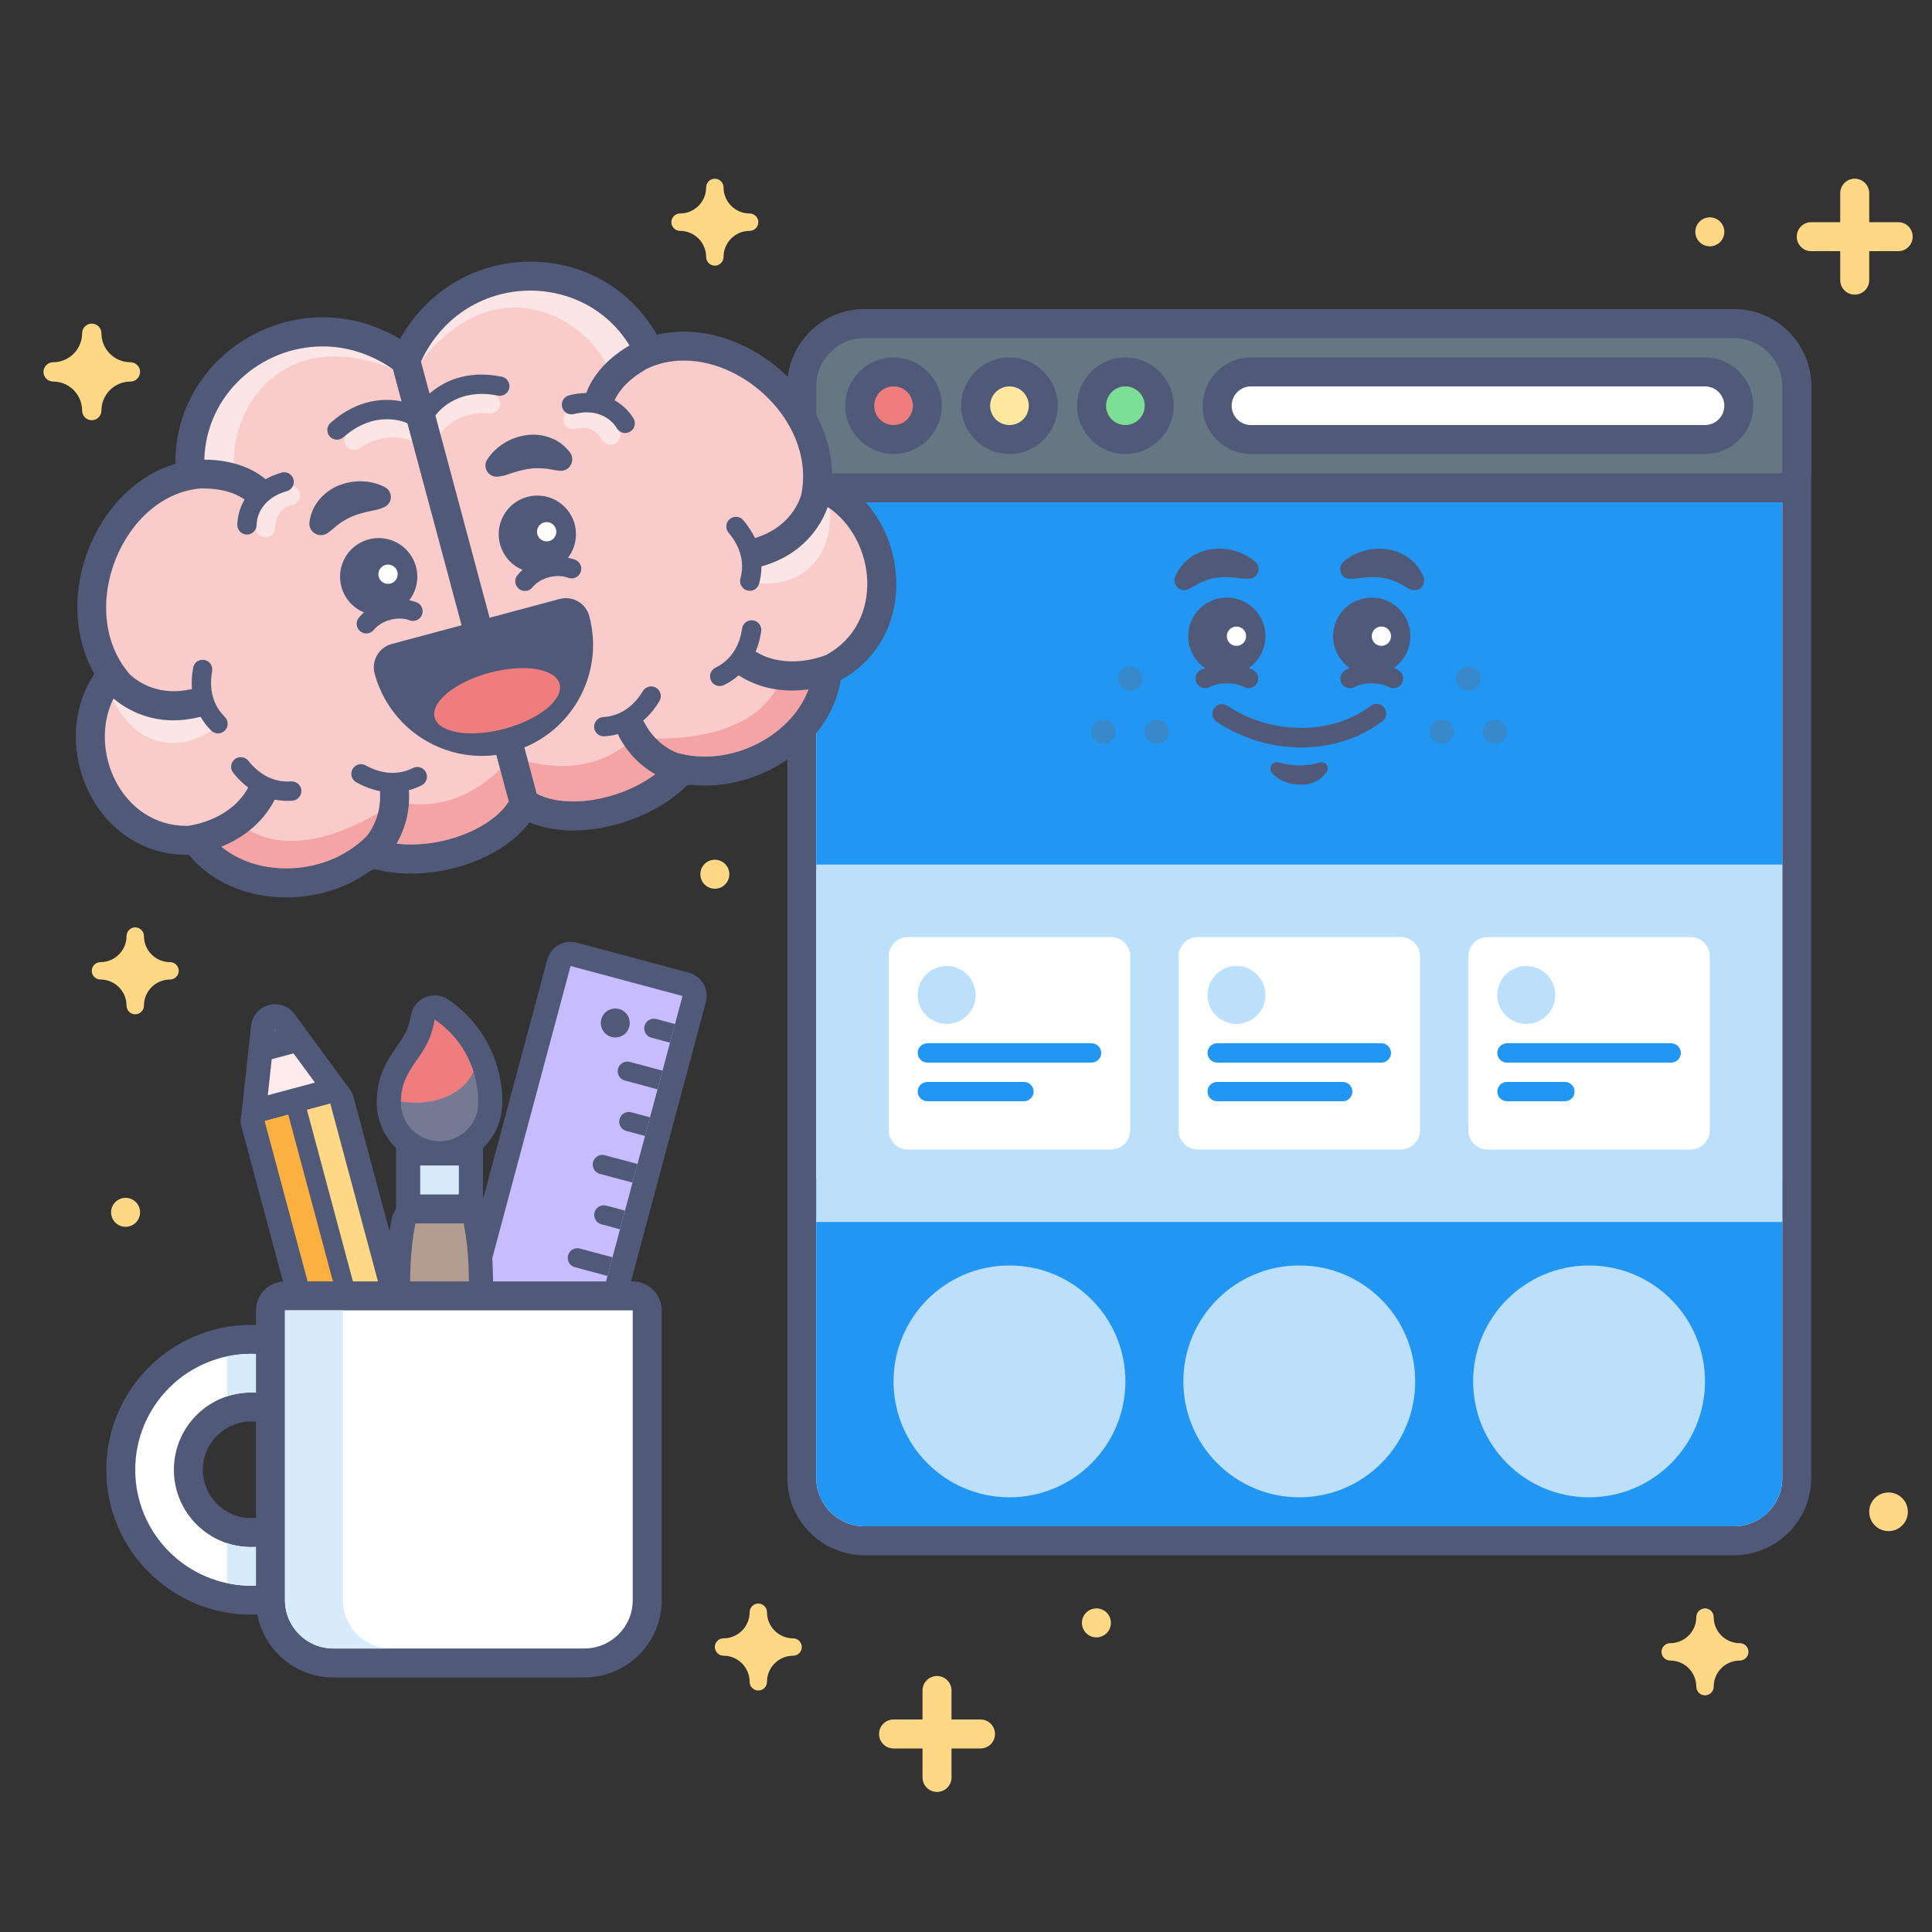
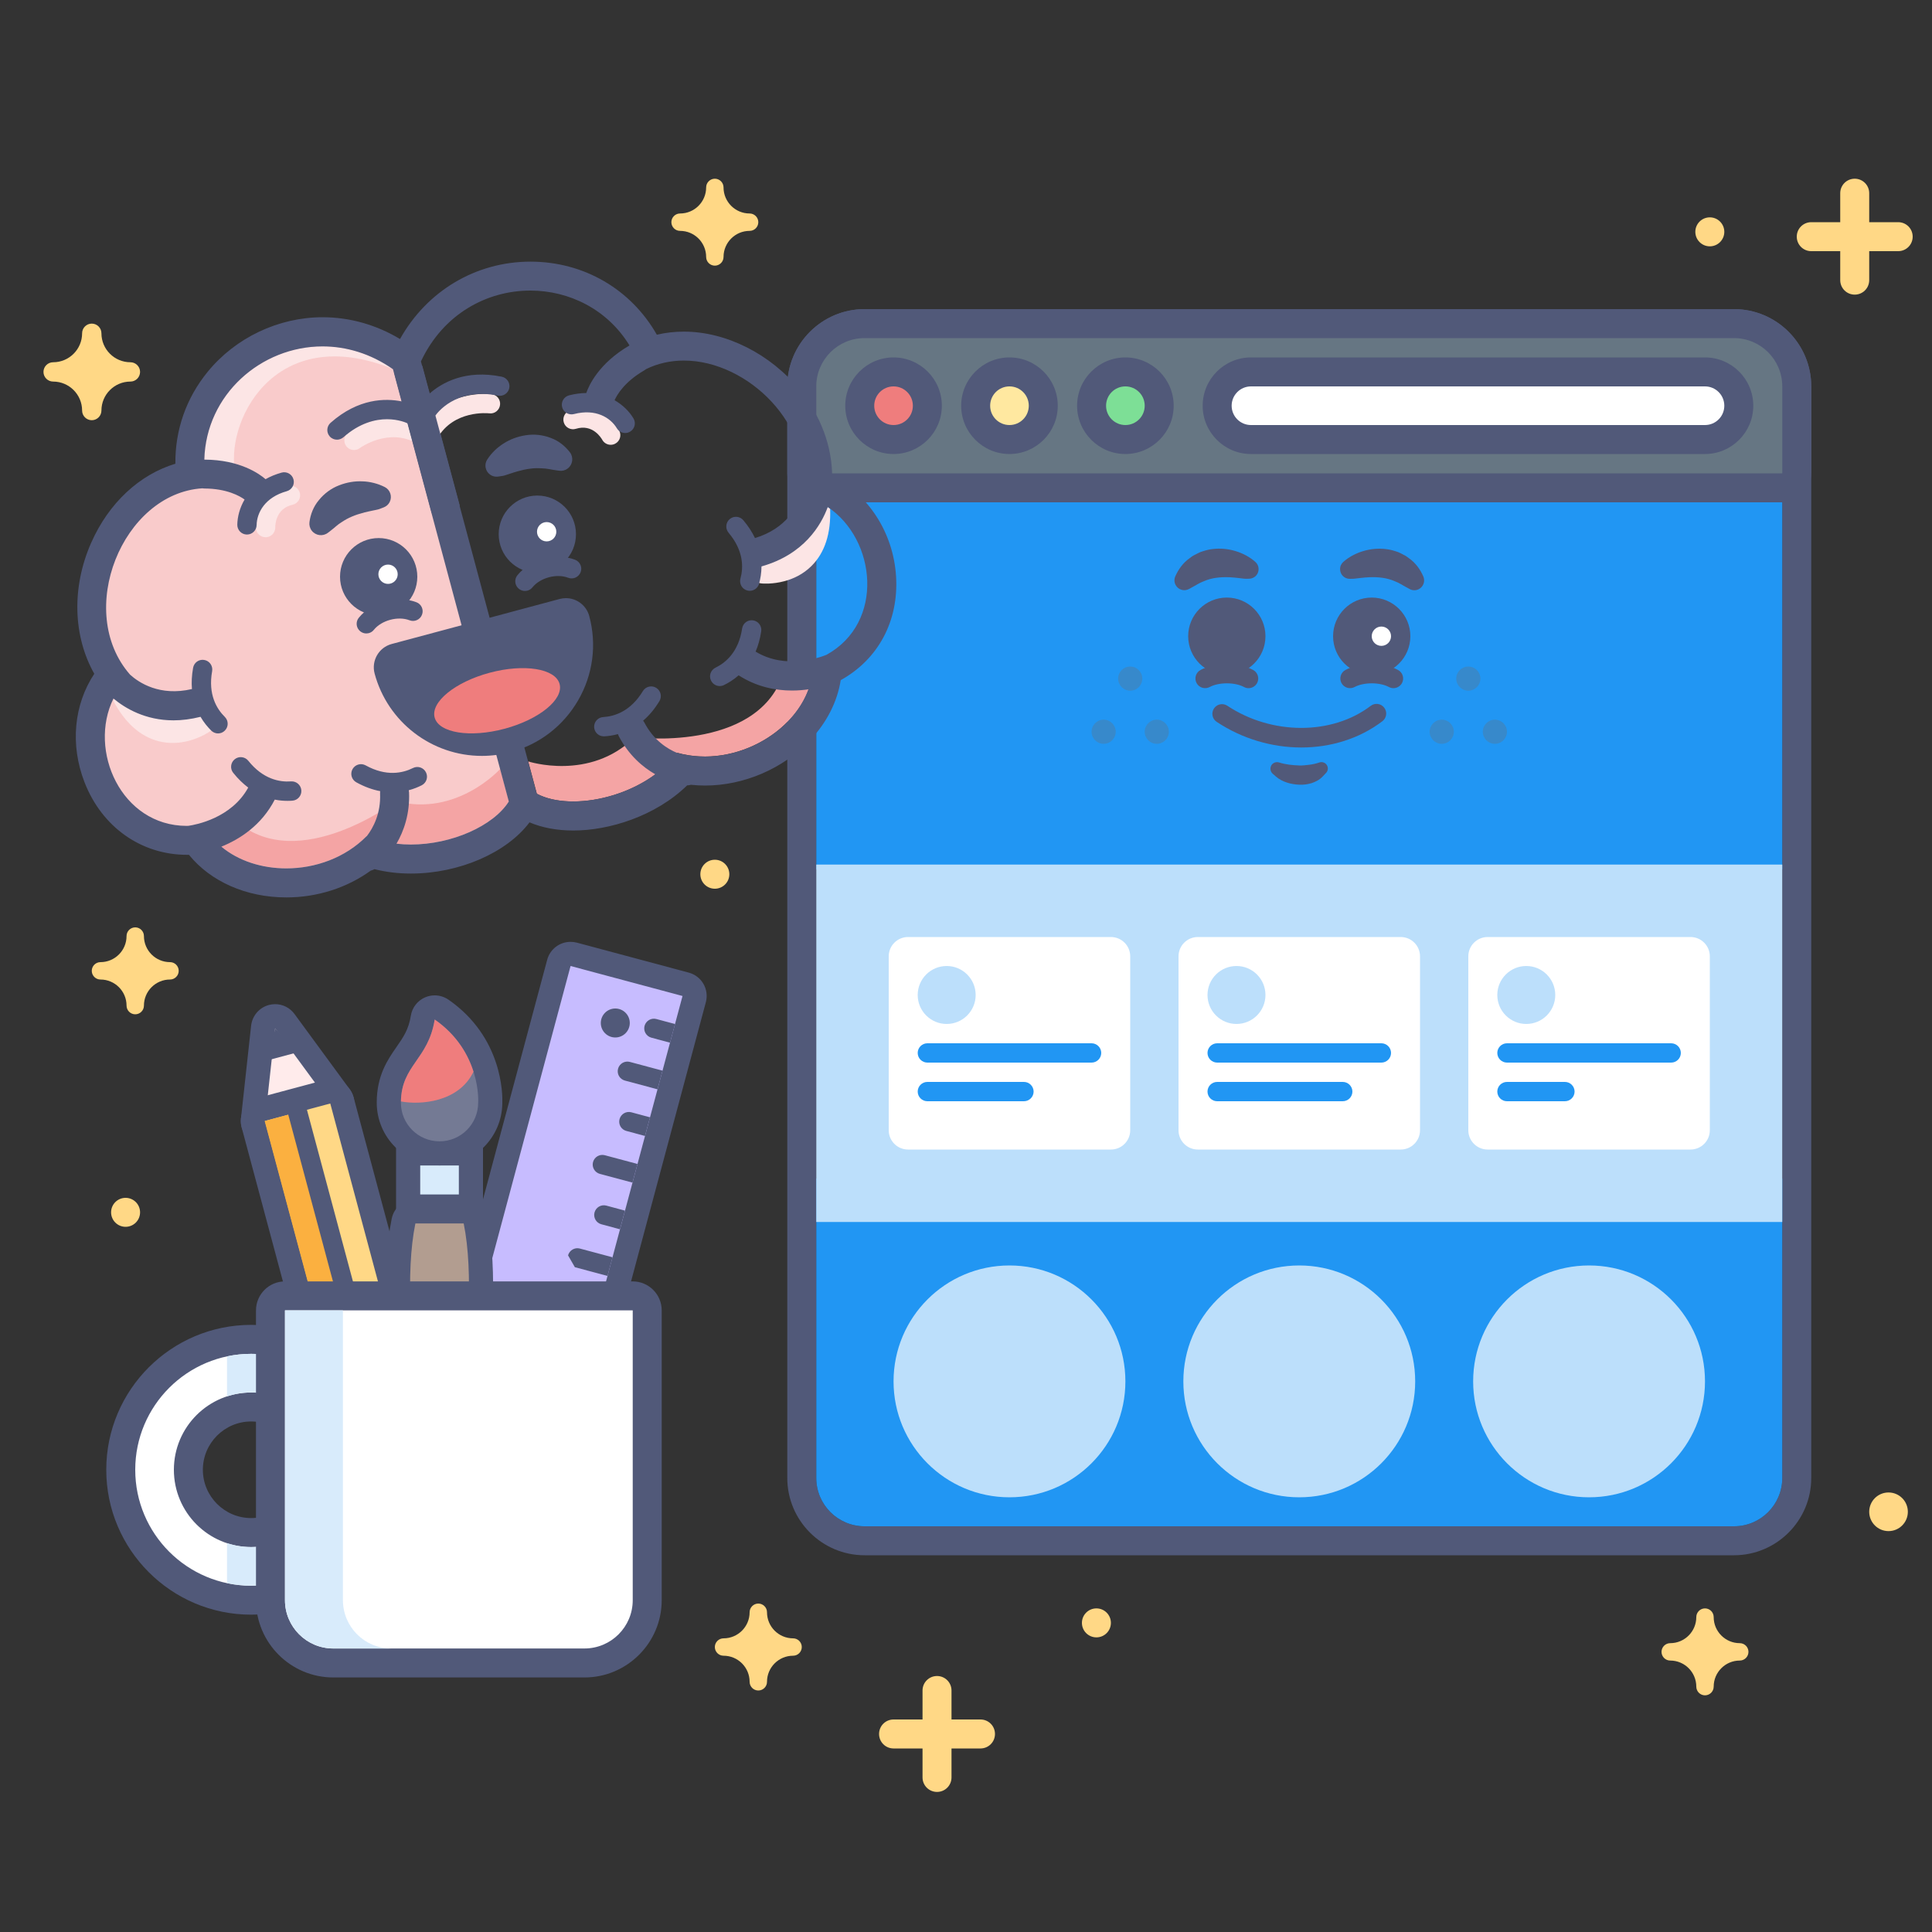
<svg xmlns="http://www.w3.org/2000/svg" version="1.1" id="CRO_x5F_Hub-UX_x5F_Design" x="0px" y="0px" viewBox="0 0 400 400" style="enable-background:new 0 0 400 400;" xml:space="preserve">
  <rect x="0" y="0" width="400" height="400" fill="#333333" stroke="none" />
  <style type="text/css">
	.st0{fill:#FFFFFF;}
	.st1{fill:#515979;}
	.st2{fill:#2196F3;}
	.st3{fill:#667683;}
	.st4{fill:#EF7D7D;}
	.st5{fill:#FFE8A0;}
	.st6{fill:#7DDF96;}
	.st7{opacity:0.3;}
	.st8{fill:#6B6B6B;}
	.st9{fill:#BCDFFB;}
	.st10{fill:#FFEBEB;}
	.st11{fill:#FFD886;}
	.st12{fill:#FBB040;}
	.st13{fill:#75A5C3;}
	.st14{fill:#D8EBFB;}
	.st15{fill:#C7BCFF;}
	.st16{fill:#B29D90;}
	.st17{fill:#747A94;}
	.st18{fill:#F9CBCB;}
	.st19{fill:#FCE5E5;}
	.st20{fill:none;}
	.st21{fill:#F4A4A4;}
	.st22{opacity:0.2;}
</style>
  <g>
    <g>
      <g>
-         <path class="st0" d="M179,319c-7.17,0-13-5.83-13-13V80c0-7.17,5.83-13,13-13h180c7.17,0,13,5.83,13,13v226c0,7.17-5.83,13-13,13     H179z" />
-       </g>
+         </g>
      <g>
        <path class="st1" d="M359,70c5.52,0,10,4.48,10,10v226c0,5.52-4.48,10-10,10H179c-5.52,0-10-4.48-10-10V80c0-5.52,4.48-10,10-10     H359 M359,64H179c-8.82,0-16,7.18-16,16v226c0,8.82,7.18,16,16,16h180c8.82,0,16-7.18,16-16V80C375,71.18,367.82,64,359,64     L359,64z" />
      </g>
    </g>
    <g>
      <path class="st2" d="M359,316H179c-5.52,0-10-4.48-10-10v-62h200v62C369,311.52,364.52,316,359,316z" />
    </g>
    <g>
      <rect x="169" y="104" class="st2" width="200" height="76" />
    </g>
    <g>
      <g>
        <path class="st3" d="M169,101c-1.66,0-3-1.34-3-3V80c0-7.17,5.83-13,13-13h180c7.17,0,13,5.83,13,13v18c0,1.66-1.34,3-3,3H169z" />
      </g>
      <g>
        <path class="st1" d="M359,70c5.52,0,10,4.48,10,10v18H169V80c0-5.52,4.48-10,10-10H359 M359,64H179c-8.82,0-16,7.18-16,16v18     c0,3.31,2.69,6,6,6h200c3.31,0,6-2.69,6-6V80C375,71.18,367.82,64,359,64L359,64z" />
      </g>
    </g>
    <g>
      <g>
        <path class="st0" d="M259,91c-3.86,0-7-3.14-7-7s3.14-7,7-7h94c3.86,0,7,3.14,7,7s-3.14,7-7,7H259z" />
      </g>
      <g>
        <g>
          <path class="st1" d="M353,80c2.21,0,4,1.79,4,4s-1.79,4-4,4h-94c-2.21,0-4-1.79-4-4s1.79-4,4-4H353 M353,74h-94      c-5.51,0-10,4.49-10,10s4.49,10,10,10h94c5.51,0,10-4.49,10-10S358.51,74,353,74L353,74z" />
        </g>
      </g>
    </g>
    <g>
      <g>
        <circle class="st4" cx="185" cy="84" r="7" />
      </g>
      <g>
        <g>
          <path class="st1" d="M185,80c2.21,0,4,1.79,4,4s-1.79,4-4,4s-4-1.79-4-4S182.79,80,185,80 M185,74c-5.51,0-10,4.49-10,10      s4.49,10,10,10s10-4.49,10-10S190.51,74,185,74L185,74z" />
        </g>
      </g>
    </g>
    <g>
      <g>
        <circle class="st5" cx="209" cy="84" r="7" />
      </g>
      <g>
        <g>
          <path class="st1" d="M209,80c2.21,0,4,1.79,4,4s-1.79,4-4,4s-4-1.79-4-4S206.79,80,209,80 M209,74c-5.51,0-10,4.49-10,10      s4.49,10,10,10s10-4.49,10-10S214.51,74,209,74L209,74z" />
        </g>
      </g>
    </g>
    <g>
      <g>
        <circle class="st6" cx="233" cy="84" r="7" />
      </g>
      <g>
        <g>
          <path class="st1" d="M233,80c2.21,0,4,1.79,4,4s-1.79,4-4,4s-4-1.79-4-4S230.79,80,233,80 M233,74c-5.51,0-10,4.49-10,10      s4.49,10,10,10s10-4.49,10-10S238.51,74,233,74L233,74z" />
        </g>
      </g>
    </g>
    <g>
      <g class="st7">
        <circle class="st8" cx="234" cy="140.5" r="2.5" />
      </g>
      <g class="st7">
        <circle class="st8" cx="239.5" cy="151.5" r="2.5" />
      </g>
      <g class="st7">
        <circle class="st8" cx="228.5" cy="151.5" r="2.5" />
      </g>
    </g>
    <g>
      <g class="st7">
        <circle class="st8" cx="304" cy="140.5" r="2.5" />
      </g>
      <g class="st7">
        <circle class="st8" cx="309.5" cy="151.5" r="2.5" />
      </g>
      <g class="st7">
        <circle class="st8" cx="298.5" cy="151.5" r="2.5" />
      </g>
    </g>
    <g>
      <rect x="169" y="179" class="st9" width="200" height="74" />
    </g>
    <g>
      <g>
        <path class="st0" d="M188,238h42c2.21,0,4-1.79,4-4v-36c0-2.21-1.79-4-4-4h-42c-2.21,0-4,1.79-4,4v36     C184,236.21,185.79,238,188,238z" />
      </g>
      <g>
        <circle class="st9" cx="196" cy="206" r="6" />
      </g>
      <g>
        <path class="st2" d="M226,220h-34c-1.1,0-2-0.9-2-2v0c0-1.1,0.9-2,2-2l34,0c1.1,0,2,0.9,2,2v0C228,219.1,227.1,220,226,220z" />
      </g>
      <g>
        <path class="st2" d="M212,228h-20c-1.1,0-2-0.9-2-2v0c0-1.1,0.9-2,2-2l20,0c1.1,0,2,0.9,2,2v0C214,227.1,213.1,228,212,228z" />
      </g>
    </g>
    <g>
      <g>
        <path class="st0" d="M308,238h42c2.21,0,4-1.79,4-4v-36c0-2.21-1.79-4-4-4h-42c-2.21,0-4,1.79-4,4v36     C304,236.21,305.79,238,308,238z" />
      </g>
      <g>
        <circle class="st9" cx="316" cy="206" r="6" />
      </g>
      <g>
        <path class="st2" d="M346,220h-34c-1.1,0-2-0.9-2-2v0c0-1.1,0.9-2,2-2h34c1.1,0,2,0.9,2,2v0C348,219.1,347.1,220,346,220z" />
      </g>
      <g>
        <path class="st2" d="M324,228l-12,0c-1.1,0-2-0.9-2-2v0c0-1.1,0.9-2,2-2h12c1.1,0,2,0.9,2,2v0C326,227.1,325.1,228,324,228z" />
      </g>
    </g>
    <g>
      <g>
        <path class="st0" d="M248,238h42c2.21,0,4-1.79,4-4v-36c0-2.21-1.79-4-4-4h-42c-2.21,0-4,1.79-4,4v36     C244,236.21,245.79,238,248,238z" />
      </g>
      <g>
        <circle class="st9" cx="256" cy="206" r="6" />
      </g>
      <g>
        <path class="st2" d="M286,220h-34c-1.1,0-2-0.9-2-2v0c0-1.1,0.9-2,2-2h34c1.1,0,2,0.9,2,2v0C288,219.1,287.1,220,286,220z" />
      </g>
      <g>
        <path class="st2" d="M278,228h-26c-1.1,0-2-0.9-2-2v0c0-1.1,0.9-2,2-2h26c1.1,0,2,0.9,2,2v0C280,227.1,279.1,228,278,228z" />
      </g>
    </g>
    <g>
      <circle class="st9" cx="209" cy="286" r="24" />
    </g>
    <g>
      <circle class="st9" cx="269" cy="286" r="24" />
    </g>
    <g>
      <circle class="st9" cx="329" cy="286" r="24" />
    </g>
    <g>
      <g>
        <g>
          <path class="st1" d="M288.5,142.48c-0.32,0-0.64-0.08-0.94-0.24c-1.89-1.02-5.21-1.02-7.11,0c-0.97,0.52-2.18,0.16-2.71-0.82      c-0.52-0.97-0.16-2.19,0.82-2.71c3.05-1.64,7.84-1.64,10.89,0c0.97,0.52,1.34,1.73,0.82,2.71      C289.9,142.09,289.21,142.48,288.5,142.48z" />
        </g>
        <g>
          <g>
            <circle class="st1" cx="284" cy="131.72" r="8" />
          </g>
          <g>
            <circle class="st0" cx="286" cy="131.72" r="2" />
          </g>
        </g>
        <g>
          <path class="st1" d="M278.11,116.34c0.68-0.6,1.26-0.97,1.95-1.35c0.68-0.36,1.39-0.66,2.14-0.88c1.49-0.46,3.14-0.63,4.81-0.42      c0.84,0.09,1.66,0.34,2.47,0.62c0.4,0.16,0.77,0.38,1.15,0.57c0.39,0.18,0.74,0.42,1.07,0.69c1.4,0.97,2.36,2.35,2.98,3.77      c0.45,1.03-0.01,2.23-1.04,2.69c-0.59,0.26-1.23,0.22-1.76-0.06l-0.37-0.2c-1.05-0.55-1.86-1.12-2.73-1.43      c-0.84-0.36-1.66-0.59-2.56-0.71c-0.9-0.13-1.87-0.17-2.91-0.11c-0.52,0.04-1.06,0.07-1.61,0.14c-0.53,0.04-1.16,0.16-1.62,0.17      l-0.62,0.01c-1.1,0.01-2-0.87-2.01-1.98C277.43,117.26,277.7,116.71,278.11,116.34z" />
        </g>
        <g>
          <path class="st1" d="M258.5,142.48c-0.32,0-0.64-0.08-0.94-0.24c-1.89-1.02-5.21-1.02-7.11,0c-0.97,0.52-2.18,0.16-2.71-0.82      c-0.52-0.97-0.16-2.19,0.82-2.71c3.05-1.64,7.84-1.64,10.89,0c0.97,0.52,1.34,1.73,0.82,2.71      C259.9,142.09,259.21,142.48,258.5,142.48z" />
        </g>
        <g>
          <g>
            <circle class="st1" cx="254" cy="131.72" r="8" />
          </g>
          <g>
-             <circle class="st0" cx="256" cy="131.72" r="2" />
-           </g>
+             </g>
        </g>
        <g>
          <path class="st1" d="M257.93,119.83c-0.46,0-1.08-0.13-1.62-0.17c-0.55-0.07-1.09-0.1-1.61-0.14c-1.05-0.05-2.02-0.02-2.91,0.11      c-0.9,0.12-1.72,0.35-2.56,0.71c-0.87,0.31-1.69,0.88-2.73,1.43l-0.36,0.19c-1,0.52-2.23,0.14-2.75-0.86      c-0.3-0.57-0.3-1.22-0.06-1.77c0.62-1.41,1.58-2.79,2.98-3.77c0.33-0.27,0.68-0.51,1.07-0.69c0.38-0.19,0.76-0.41,1.15-0.57      c0.81-0.28,1.63-0.53,2.47-0.62c1.67-0.21,3.32-0.04,4.81,0.42c0.75,0.22,1.46,0.52,2.14,0.88c0.69,0.38,1.27,0.75,1.95,1.35      c0.83,0.72,0.91,1.98,0.19,2.81c-0.4,0.45-0.95,0.68-1.51,0.68L257.93,119.83z" />
        </g>
      </g>
      <g>
        <path class="st1" d="M269.42,154.76c-6.02,0-12.19-1.77-17.52-5.31c-0.92-0.61-1.17-1.85-0.56-2.77     c0.61-0.92,1.85-1.17,2.77-0.56c9.2,6.11,21.68,6.11,29.68,0.02c0.88-0.67,2.13-0.5,2.8,0.38c0.67,0.88,0.5,2.13-0.38,2.8     C281.45,152.94,275.51,154.76,269.42,154.76z" />
      </g>
      <g>
        <path class="st1" d="M264.82,157.86c1.35,0.43,2.77,0.57,4.18,0.62c0.71,0.03,1.41-0.07,2.11-0.15c0.7-0.09,1.39-0.24,2.05-0.47     c0.69-0.24,1.45,0.13,1.68,0.82c0.17,0.48,0.04,1-0.29,1.34l-0.72,0.76c-0.67,0.71-1.48,1.09-2.3,1.37     c-0.83,0.24-1.69,0.36-2.54,0.31c-0.43-0.02-0.85-0.04-1.27-0.13c-0.42-0.06-0.84-0.17-1.25-0.3c-0.81-0.27-1.6-0.64-2.3-1.25     l-0.67-0.59c-0.57-0.5-0.63-1.37-0.13-1.94C263.74,157.84,264.32,157.7,264.82,157.86z" />
      </g>
    </g>
  </g>
  <g>
    <g>
      <g>
        <g>
          <path class="st10" d="M54.86,234.6c-0.59,0-1.17-0.21-1.63-0.6c-0.63-0.54-0.95-1.35-0.86-2.17l2.1-19.2      c0.11-1.02,0.84-1.88,1.84-2.14c0.21-0.06,0.43-0.08,0.65-0.08c0.78,0,1.54,0.37,2.02,1.02L70.4,227      c0.49,0.67,0.62,1.53,0.34,2.31c-0.27,0.78-0.91,1.37-1.71,1.59l-13.52,3.62C55.29,234.57,55.07,234.6,54.86,234.6z" />
        </g>
        <g>
          <path class="st1" d="M56.96,212.9l11.42,15.57l-13.52,3.62L56.96,212.9 M56.96,207.9c-0.43,0-0.87,0.06-1.29,0.17      c-1.99,0.53-3.45,2.24-3.68,4.29l-2.1,19.2c-0.18,1.64,0.46,3.26,1.71,4.34c0.92,0.79,2.08,1.21,3.26,1.21      c0.43,0,0.87-0.06,1.29-0.17l13.52-3.62c1.59-0.43,2.88-1.61,3.42-3.17s0.29-3.28-0.68-4.62l-11.42-15.57      C60.03,208.64,58.53,207.9,56.96,207.9L56.96,207.9z" />
        </g>
      </g>
      <g>
        <polygon class="st1" points="56.96,212.9 61.41,217.92 55.61,219.47    " />
      </g>
      <g>
        <g>
          <path class="st11" d="M76.85,316.7c-1.1,0-2.11-0.74-2.41-1.85l-22-82.1c-0.17-0.64-0.08-1.32,0.25-1.9s0.88-0.99,1.52-1.17      l13.52-3.62c0.22-0.06,0.43-0.09,0.65-0.09c1.1,0,2.11,0.74,2.41,1.85l22,82.1c0.17,0.64,0.08,1.32-0.25,1.9      s-0.88,0.99-1.52,1.17l-13.52,3.62C77.29,316.67,77.07,316.7,76.85,316.7z" />
        </g>
        <g>
          <path class="st1" d="M68.38,228.47l22,82.1l-13.52,3.62l-22-82.1L68.38,228.47 M68.38,223.47c-0.43,0-0.86,0.06-1.3,0.17      l-13.52,3.62c-1.28,0.34-2.37,1.18-3.04,2.33c-0.66,1.15-0.84,2.51-0.5,3.79l22,82.1c0.6,2.23,2.62,3.71,4.83,3.71      c0.43,0,0.86-0.06,1.3-0.17l13.52-3.62c1.28-0.34,2.37-1.18,3.04-2.33c0.66-1.15,0.84-2.51,0.5-3.79l-22-82.1      C72.61,224.95,70.59,223.47,68.38,223.47L68.38,223.47z" />
        </g>
      </g>
      <g>
        <rect x="65.74" y="229.74" transform="matrix(-0.966 0.259 -0.259 -0.966 206.577 517.289)" class="st12" width="7" height="85" />
      </g>
      <g>
        <g>
          <rect x="76.45" y="314.58" transform="matrix(0.966 -0.259 0.259 0.966 -80.182 33.19)" class="st13" width="19" height="13" />
        </g>
        <g>
          <path class="st1" d="M91.67,315.41l2.07,7.73l-13.52,3.62l-2.07-7.73L91.67,315.41 M95.21,309.28l-4.83,1.29l-13.52,3.62      l-4.83,1.29l1.29,4.83l2.07,7.73l1.29,4.83l4.83-1.29l13.52-3.62l4.83-1.29l-1.29-4.83l-2.07-7.73L95.21,309.28L95.21,309.28z" />
        </g>
      </g>
      <g>
        <g>
          <path class="st4" d="M86.22,342.57c-2.26,0-4.24-1.52-4.83-3.71l-2.33-8.69l17.39-4.66l2.33,8.69c0.71,2.66-0.87,5.41-3.53,6.12      l-7.73,2.07C87.1,342.51,86.66,342.57,86.22,342.57z" />
        </g>
        <g>
          <path class="st1" d="M94.33,329.19l1.55,5.8c0.29,1.07-0.35,2.16-1.41,2.45l-7.73,2.07c-0.17,0.05-0.35,0.07-0.52,0.07      c-0.88,0-1.69-0.59-1.93-1.48l-1.55-5.8L94.33,329.19 M98.57,321.84l-5.8,1.55l-11.59,3.11l-5.8,1.55l1.55,5.8l1.55,5.8      c0.94,3.49,4.11,5.93,7.73,5.93c0.7,0,1.4-0.09,2.07-0.27l7.73-2.07c4.26-1.14,6.8-5.54,5.66-9.8l-1.55-5.8L98.57,321.84      L98.57,321.84z" />
        </g>
      </g>
      <g>
        <path class="st1" d="M83.62,314.39c-0.88,0-1.69-0.59-1.93-1.48l-22-82.1c-0.29-1.07,0.35-2.16,1.41-2.45     c1.07-0.29,2.16,0.35,2.45,1.41l22,82.1c0.29,1.07-0.35,2.16-1.41,2.45C83.96,314.37,83.79,314.39,83.62,314.39z" />
      </g>
    </g>
    <g>
      <g>
        <path class="st0" d="M52,331.3c-14.89,0-27-12.11-27-27s12.11-27,27-27s27,12.11,27,27S66.89,331.3,52,331.3z M52,291.3     c-7.17,0-13,5.83-13,13s5.83,13,13,13s13-5.83,13-13S59.17,291.3,52,291.3z" />
      </g>
      <g>
        <path class="st1" d="M52,280.3c13.25,0,24,10.75,24,24s-10.75,24-24,24s-24-10.75-24-24S38.75,280.3,52,280.3 M52,320.3     c8.84,0,16-7.16,16-16c0-8.84-7.16-16-16-16s-16,7.16-16,16C36,313.14,43.16,320.3,52,320.3 M52,274.3c-16.54,0-30,13.46-30,30     s13.46,30,30,30s30-13.46,30-30S68.54,274.3,52,274.3L52,274.3z M52,314.3c-5.51,0-10-4.49-10-10s4.49-10,10-10s10,4.49,10,10     S57.51,314.3,52,314.3L52,314.3z" />
      </g>
    </g>
    <g>
      <g>
        <path class="st14" d="M59,327.26v-8.59c-2.12,1.03-4.49,1.63-7,1.63c-1.75,0-3.43-0.29-5-0.81v8.28c1.61,0.34,3.28,0.53,5,0.53     C54.44,328.3,56.79,327.93,59,327.26z" />
      </g>
      <g>
        <path class="st14" d="M52,288.3c2.51,0,4.88,0.6,7,1.63v-8.59c-2.21-0.67-4.56-1.04-7-1.04c-1.72,0-3.39,0.18-5,0.53v8.28     C48.57,288.59,50.25,288.3,52,288.3z" />
      </g>
    </g>
    <g>
      <g>
        <g>
          <path class="st15" d="M113.87,311.1c-0.22,0-0.43-0.03-0.65-0.08l-23.18-6.21c-1.33-0.36-2.12-1.73-1.77-3.06l27.44-102.39      c0.17-0.64,0.59-1.19,1.17-1.52c0.38-0.22,0.81-0.33,1.25-0.33c0.22,0,0.43,0.03,0.65,0.08l23.18,6.21      c1.33,0.36,2.12,1.73,1.77,3.06l-27.44,102.39c-0.17,0.64-0.59,1.19-1.17,1.52C114.74,310.99,114.31,311.1,113.87,311.1z" />
        </g>
        <g>
          <path class="st1" d="M118.13,200l23.18,6.21L113.87,308.6l-23.18-6.21L118.13,200 M118.12,195c-2.21,0-4.23,1.47-4.83,3.71      L85.86,301.09c-0.34,1.28-0.16,2.65,0.5,3.79c0.66,1.15,1.76,1.99,3.04,2.33l23.18,6.21c0.43,0.12,0.87,0.17,1.3,0.17      c2.21,0,4.23-1.47,4.83-3.71l27.43-102.39c0.34-1.28,0.16-2.65-0.5-3.79c-0.66-1.15-1.76-1.99-3.04-2.33l-23.18-6.21      C118.99,195.05,118.55,195,118.12,195L118.12,195z" />
        </g>
      </g>
      <g>
        <circle class="st1" cx="127.39" cy="211.8" r="3" />
      </g>
      <g>
        <path class="st1" d="M134.86,214.84l3.86,1.04l1.04-3.86l-3.86-1.04c-1.07-0.29-2.16,0.35-2.45,1.41l0,0     C133.16,213.45,133.79,214.55,134.86,214.84z" />
      </g>
      <g>
        <path class="st1" d="M129.37,223.72l6.76,1.81l1.04-3.86l-6.76-1.81c-1.07-0.29-2.16,0.35-2.45,1.41l0,0     C127.67,222.34,128.3,223.43,129.37,223.72z" />
      </g>
      <g>
        <path class="st1" d="M129.68,234.15l3.86,1.04l1.04-3.86l-3.86-1.04c-1.07-0.29-2.16,0.35-2.45,1.41l0,0     C127.98,232.77,128.61,233.87,129.68,234.15z" />
      </g>
      <g>
        <path class="st1" d="M124.19,243.04l6.76,1.81l1.04-3.86l-6.76-1.81c-1.07-0.29-2.16,0.35-2.45,1.41l0,0     C122.49,241.65,123.13,242.75,124.19,243.04z" />
      </g>
      <g>
        <path class="st1" d="M124.5,253.47l3.86,1.04l1.04-3.86l-3.86-1.04c-1.07-0.29-2.16,0.35-2.45,1.41l0,0     C122.8,252.09,123.44,253.19,124.5,253.47z" />
      </g>
      <g>
-         <path class="st1" d="M119.02,262.36l6.76,1.81l1.04-3.86l-6.76-1.81c-1.07-0.29-2.16,0.35-2.45,1.41l0,0     C117.32,260.97,117.95,262.07,119.02,262.36z" />
+         <path class="st1" d="M119.02,262.36l6.76,1.81l1.04-3.86l-6.76-1.81c-1.07-0.29-2.16,0.35-2.45,1.41l0,0     z" />
      </g>
      <g>
        <path class="st1" d="M119.33,272.79l3.86,1.04l1.04-3.86l-3.86-1.04c-1.07-0.29-2.16,0.35-2.45,1.41l0,0     C117.63,271.41,118.26,272.51,119.33,272.79z" />
      </g>
      <g>
        <path class="st1" d="M113.84,281.67l6.76,1.81l1.04-3.86l-6.76-1.81c-1.07-0.29-2.16,0.35-2.45,1.41v0     C112.14,280.29,112.77,281.39,113.84,281.67z" />
      </g>
      <g>
        <path class="st1" d="M114.15,292.11l3.86,1.04l1.04-3.86l-3.86-1.04c-1.07-0.29-2.16,0.35-2.45,1.41l0,0     C112.45,290.73,113.08,291.82,114.15,292.11z" />
      </g>
      <g>
        <path class="st1" d="M108.67,300.99l6.76,1.81l1.04-3.86l-6.76-1.81c-1.07-0.29-2.16,0.35-2.45,1.41l0,0     C106.97,299.61,107.6,300.71,108.67,300.99z" />
      </g>
    </g>
    <g>
      <g>
        <g>
          <rect x="84.5" y="238.8" class="st14" width="13" height="11" />
        </g>
        <g>
          <g>
            <path class="st1" d="M95,241.3v6h-8v-6H95 M100,236.3h-5h-8h-5v5v6v5h5h8h5v-5v-6V236.3L100,236.3z" />
          </g>
        </g>
      </g>
      <g>
        <g>
          <path class="st16" d="M91,315.8c-1.16,0-2.17-0.8-2.43-1.93c-0.38-1.63-9.28-40.24-5.01-61.07c0.24-1.16,1.26-2,2.45-2h10      c1.19,0,2.21,0.83,2.45,2c4.26,20.83-4.63,59.44-5.01,61.07C93.17,315,92.16,315.8,91,315.8z" />
        </g>
        <g>
          <path class="st1" d="M96,253.3c4.2,20.53-5,60-5,60s-9.2-39.47-5-60H96 M96,248.3H86c-2.37,0-4.42,1.67-4.9,4      c-4.37,21.36,4.64,60.48,5.03,62.14c0.53,2.26,2.55,3.86,4.87,3.86s4.34-1.6,4.87-3.86c0.39-1.66,9.4-40.78,5.03-62.14      C100.42,249.97,98.37,248.3,96,248.3L96,248.3z" />
        </g>
      </g>
      <g>
        <g>
          <path class="st17" d="M91,238.8c-5.79,0-10.5-4.71-10.5-10.5c0-4.85,1.95-7.65,3.67-10.12c1.45-2.08,2.82-4.05,3.37-7.49      c0.14-0.85,0.7-1.57,1.49-1.91c0.31-0.13,0.65-0.2,0.98-0.2c0.5,0,1,0.15,1.43,0.45c10.36,7.2,10.13,18.12,10.07,19.34      C101.46,234.13,96.77,238.8,91,238.8z" />
        </g>
        <g>
          <g>
            <path class="st1" d="M90,211.08c9.72,6.75,9,17.22,9,17.22c0,4.42-3.58,8-8,8c-4.42,0-8-3.58-8-8       C83,220.52,88.66,219.48,90,211.08 M90,206.08c-0.66,0-1.33,0.13-1.96,0.4c-1.58,0.67-2.71,2.11-2.98,3.81       c-0.46,2.87-1.56,4.45-2.95,6.45c-1.83,2.63-4.11,5.91-4.11,11.55c0,7.17,5.83,13,13,13c7.13,0,12.93-5.77,13-12.88       c0.07-1.82,0.06-13.66-11.15-21.44C92,206.39,91,206.08,90,206.08L90,206.08z" />
          </g>
        </g>
      </g>
      <g>
        <g>
          <path class="st4" d="M90,211.08c-1.32,8.3-6.86,9.42-6.99,16.96c3.99,0.76,11.99,0.19,15.02-6.16      C96.96,218.48,94.7,214.35,90,211.08z" />
        </g>
      </g>
    </g>
    <g>
      <g>
        <g>
          <path class="st0" d="M69,344.3c-7.17,0-13-5.83-13-13v-60c0-1.66,1.34-3,3-3h72c1.66,0,3,1.34,3,3v60c0,7.17-5.83,13-13,13H69z" />
        </g>
        <g>
          <path class="st1" d="M131,271.3v60c0,5.52-4.48,10-10,10H69c-5.52,0-10-4.48-10-10v-60H131 M131,265.3H59c-3.31,0-6,2.69-6,6v60      c0,8.82,7.18,16,16,16h52c8.82,0,16-7.18,16-16v-60C137,267.99,134.31,265.3,131,265.3L131,265.3z" />
        </g>
      </g>
      <g>
        <path class="st14" d="M71,331.3v-60H59v60c0,5.52,4.48,10,10,10h12C75.48,341.3,71,336.82,71,331.3z" />
      </g>
    </g>
  </g>
  <path class="st18" d="M59.28,182.78c-7.99,0-14.96-3.36-18.72-8.9c-0.63,0.06-1.25,0.08-1.86,0.08c-8.21,0-15.26-5.02-18.4-13.11  c-2.92-7.51-1.78-15.55,2.84-21.23c-4.87-7.08-5.52-16.99-1.53-26.03c3.66-8.3,10.3-13.89,17.82-15.26  c-0.66-7.12,1.37-13.93,5.86-19.44c5.21-6.4,13.25-10.22,21.51-10.22c5.73,0,11.36,1.82,16.29,5.26l0.9,0.63l24.6,91.82l-0.7,1.11  c-3.77,6-13.37,10.36-22.83,10.36c0,0,0,0,0,0c-3.02,0-5.86-0.43-8.45-1.29C71.98,180.53,65.77,182.78,59.28,182.78z" />
  <path class="st19" d="M73.29,93.17c-0.61,0-1.21-0.28-1.6-0.8c-0.66-0.89-0.48-2.14,0.41-2.8c0.33-0.24,8.11-5.92,16.26-1.19  c0.96,0.55,1.28,1.78,0.73,2.73c-0.55,0.96-1.78,1.28-2.73,0.73c-5.9-3.42-11.81,0.89-11.87,0.94  C74.13,93.04,73.71,93.17,73.29,93.17z" />
  <path class="st19" d="M54.99,111.23c-1.07,0-1.96-0.84-2-1.92c-0.09-2.47,1.2-7.47,6.71-8.71c1.07-0.24,2.15,0.43,2.39,1.51  c0.24,1.08-0.44,2.15-1.51,2.39c-3.56,0.8-3.59,4.29-3.59,4.68c0.02,1.1-0.85,2.02-1.94,2.05  C55.03,111.23,55.01,111.23,54.99,111.23z" />
  <path class="st19" d="M48.83,98.44c-2.62-10.43,7.6-32.13,32.55-22.04c-17.38-12.12-39.78,0.73-39.05,20.29L48.83,98.44z" />
  <path class="st20" d="M106.02,164.5L83.46,80.33c-0.39-0.22-0.8-0.41-1.2-0.6l22.89,85.43C105.46,164.94,105.76,164.72,106.02,164.5  z" />
  <path class="st21" d="M75.94,173.09c10.33,4.46,25.01-0.17,29.42-7.2l-1.79-6.7c0,0-8.93,9.98-21.55,6.69  c0,0-20.12,15.24-32.96,4.24L44,173.47C51.03,181.74,67.01,182.16,75.94,173.09z" />
  <rect x="85.39" y="76" transform="matrix(0.966 -0.259 0.259 0.966 -20.541 25.979)" class="st1" width="6" height="30" />
-   <path class="st18" d="M118.69,168.94c-3.44,0-6.53-0.67-8.94-1.95l-1.16-0.61l-24.6-91.82l0.46-0.99  c4.74-10.12,14.46-16.4,25.37-16.4c10.82,0,20.17,6.06,24.64,15.7c2.25-0.81,4.64-1.22,7.14-1.22c7.87,0,16.17,4.21,21.68,11  c4.4,5.43,6.47,11.67,5.95,17.85c7.42,2.86,12.75,10.3,13.29,19c0.54,8.6-3.73,15.84-11.26,19.37c-0.32,4.4-2.32,8.72-5.76,12.36  c-4.99,5.26-12.3,8.41-19.56,8.41c-1.55,0-3.08-0.14-4.58-0.42C135.42,165.91,125.9,168.94,118.69,168.94z" />
  <path class="st19" d="M88.84,91.71c-0.34,0-0.68-0.09-1-0.27c-0.96-0.55-1.29-1.77-0.74-2.73c4.7-8.17,14.28-7.15,14.68-7.1  c1.1,0.13,1.88,1.12,1.75,2.22c-0.13,1.09-1.11,1.89-2.21,1.75c-0.32-0.04-7.39-0.73-10.75,5.12  C90.21,91.35,89.53,91.71,88.84,91.71z" />
  <path class="st19" d="M126.44,92.09c-0.71,0-1.4-0.38-1.76-1.05c-0.2-0.35-1.97-3.34-5.45-2.26c-1.05,0.33-2.18-0.26-2.5-1.31  c-0.33-1.05,0.26-2.18,1.31-2.5c5.39-1.68,9,2,10.16,4.19c0.52,0.98,0.15,2.19-0.83,2.7C127.07,92.02,126.75,92.09,126.44,92.09z" />
-   <path class="st19" d="M126.38,77.66c-2.94-10.34-22.65-24.03-39.21-2.82c8.99-19.19,34.82-19.26,43.96-1.95L126.38,77.66z" />
  <path class="st20" d="M109.88,163.46L87.33,79.29c0.23-0.39,0.48-0.75,0.73-1.12l22.89,85.43  C110.58,163.57,110.21,163.52,109.88,163.46z" />
  <path class="st21" d="M140.23,155.86c-6.71,9.03-21.74,12.36-29.08,8.48l-1.79-6.7c0,0,12.72,4.18,22.01-4.98  c0,0,25.05,3.14,30.66-12.81l6.05,0.37C166.12,150.9,152.5,159.26,140.23,155.86z" />
  <g>
    <g>
      <path class="st1" d="M108.68,122.35c-0.44,0-0.89-0.15-1.26-0.45c-0.86-0.7-0.99-1.96-0.29-2.81c2.69-3.32,7.93-4.72,11.93-3.2    c1.03,0.39,1.55,1.55,1.15,2.58s-1.55,1.55-2.58,1.15c-2.39-0.92-5.78-0.01-7.39,1.98C109.84,122.1,109.26,122.35,108.68,122.35z" />
    </g>
    <g>
      <g>
        <circle class="st1" cx="111.25" cy="110.6" r="8" />
      </g>
      <g>
        <circle class="st0" cx="113.18" cy="110.09" r="2" />
      </g>
    </g>
    <g>
      <path class="st1" d="M100.87,95.15c0.52-0.79,0.97-1.32,1.54-1.88c0.56-0.54,1.18-1.03,1.85-1.45c1.33-0.86,2.91-1.46,4.61-1.71    c1.69-0.27,3.54-0.08,5.16,0.56c1.65,0.59,2.99,1.71,3.96,2.97c0.8,1.05,0.6,2.55-0.44,3.35c-0.52,0.4-1.15,0.55-1.75,0.47    l-0.58-0.08c-1.16-0.15-2.06-0.41-2.93-0.41c-0.85-0.05-1.63-0.07-2.48,0.06c-0.85,0.1-1.75,0.3-2.72,0.57    c-0.48,0.15-0.99,0.29-1.49,0.47c-0.5,0.14-1.08,0.39-1.52,0.46l-0.94,0.14c-1.26,0.19-2.43-0.68-2.61-1.94    C100.44,96.16,100.58,95.6,100.87,95.15z" />
    </g>
    <g>
      <path class="st1" d="M75.84,131.15c-0.44,0-0.89-0.15-1.26-0.45c-0.86-0.7-0.99-1.96-0.29-2.81c2.69-3.32,7.93-4.72,11.93-3.2    c1.03,0.39,1.55,1.55,1.15,2.58c-0.39,1.03-1.55,1.55-2.58,1.15c-2.39-0.91-5.78-0.01-7.39,1.98    C77,130.9,76.42,131.15,75.84,131.15z" />
    </g>
    <g>
      <g>
        <circle class="st1" cx="78.4" cy="119.4" r="8" />
      </g>
      <g>
        <circle class="st0" cx="80.34" cy="118.89" r="2" />
      </g>
    </g>
    <g>
      <path class="st1" d="M78.58,105.38c-0.42,0.16-1.04,0.23-1.55,0.36c-0.53,0.1-1.04,0.23-1.53,0.34c-0.98,0.26-1.86,0.53-2.64,0.87    c-0.8,0.32-1.47,0.72-2.18,1.19c-0.75,0.44-1.39,1.11-2.33,1.82l-0.46,0.35c-1.05,0.8-2.55,0.6-3.35-0.45    c-0.4-0.52-0.55-1.16-0.47-1.76c0.21-1.58,0.81-3.21,1.95-4.55c1.08-1.36,2.58-2.46,4.19-3.07c1.6-0.63,3.27-0.9,4.85-0.82    c0.79,0.02,1.57,0.14,2.33,0.33c0.78,0.2,1.43,0.43,2.28,0.85c1.13,0.58,1.58,1.96,1.01,3.1c-0.26,0.52-0.7,0.89-1.2,1.09    L78.58,105.38z" />
    </g>
  </g>
  <path class="st19" d="M163.82,112.9c-2.13,2.15-5.44,1.93-5.55,1.92c-1.64-0.15-3.1,1.05-3.26,2.7c-0.16,1.65,1.05,3.12,2.69,3.28  c0.14,0.01,2.21,0.2,4.73-0.48c1.8-0.48,3.83-1.4,5.57-3.13c2.77-2.75,4.06-6.75,3.87-11.87c-1.67-1.21-3.59-2.13-5.73-2.64  c-0.26,0.49-0.38,1.06-0.33,1.65C166.18,108.32,165.5,111.2,163.82,112.9z" />
  <path class="st19" d="M34.25,147.62c2.92,0.8,5.68-1.05,5.76-1.11c1.35-0.95,3.21-0.64,4.17,0.71c0.96,1.35,0.65,3.22-0.69,4.19  c-0.12,0.08-1.81,1.27-4.34,1.95c-1.8,0.48-4.02,0.7-6.39,0.08c-3.77-1-6.89-3.81-9.29-8.34c0.84-1.89,2.04-3.64,3.64-5.15  c0.47,0.3,0.86,0.72,1.11,1.26C29.91,144.83,31.93,146.99,34.25,147.62z" />
  <g class="st22">
    <rect class="st20" width="400" height="400" />
  </g>
  <g>
    <g>
      <path class="st11" d="M149.8,339.2c2.98,0,5.4-2.42,5.4-5.4c0-0.99,0.81-1.8,1.8-1.8s1.8,0.81,1.8,1.8c0,2.98,2.42,5.4,5.4,5.4    c0.99,0,1.8,0.81,1.8,1.8s-0.81,1.8-1.8,1.8c-2.98,0-5.4,2.42-5.4,5.4c0,0.99-0.81,1.8-1.8,1.8s-1.8-0.81-1.8-1.8    c0-2.98-2.42-5.4-5.4-5.4c-0.99,0-1.8-0.81-1.8-1.8S148.81,339.2,149.8,339.2z" />
    </g>
  </g>
  <g>
    <g>
      <circle class="st11" cx="227" cy="336" r="3" />
    </g>
  </g>
  <g>
    <circle class="st11" cx="148" cy="181" r="3" />
  </g>
  <g>
    <circle class="st11" cx="354" cy="48" r="3" />
  </g>
  <path class="st11" d="M393,46h-6v-6c0-1.66-1.34-3-3-3s-3,1.34-3,3v6h-6c-1.66,0-3,1.34-3,3s1.34,3,3,3h6v6c0,1.66,1.34,3,3,3  s3-1.34,3-3v-6h6c1.66,0,3-1.34,3-3S394.66,46,393,46z" />
  <path class="st11" d="M203,356h-6v-6c0-1.66-1.34-3-3-3s-3,1.34-3,3v6h-6c-1.66,0-3,1.34-3,3s1.34,3,3,3h6v6c0,1.66,1.34,3,3,3  s3-1.34,3-3v-6h6c1.66,0,3-1.34,3-3S204.66,356,203,356z" />
  <g>
    <circle class="st11" cx="391" cy="313" r="4" />
  </g>
  <g>
    <path class="st11" d="M360.2,340.2c-2.98,0-5.4-2.42-5.4-5.4c0-0.99-0.81-1.8-1.8-1.8c-0.99,0-1.8,0.81-1.8,1.8   c0,2.98-2.42,5.4-5.4,5.4c-0.99,0-1.8,0.81-1.8,1.8s0.81,1.8,1.8,1.8c2.98,0,5.4,2.42,5.4,5.4c0,0.99,0.81,1.8,1.8,1.8   c0.99,0,1.8-0.81,1.8-1.8c0-2.98,2.42-5.4,5.4-5.4c0.99,0,1.8-0.81,1.8-1.8S361.19,340.2,360.2,340.2z" />
  </g>
  <g>
    <g>
      <path class="st11" d="M20.8,199.2c2.98,0,5.4-2.42,5.4-5.4c0-0.99,0.81-1.8,1.8-1.8s1.8,0.81,1.8,1.8c0,2.98,2.42,5.4,5.4,5.4    c0.99,0,1.8,0.81,1.8,1.8s-0.81,1.8-1.8,1.8c-2.98,0-5.4,2.42-5.4,5.4c0,0.99-0.81,1.8-1.8,1.8s-1.8-0.81-1.8-1.8    c0-2.98-2.42-5.4-5.4-5.4c-0.99,0-1.8-0.81-1.8-1.8S19.81,199.2,20.8,199.2z" />
    </g>
  </g>
  <g>
    <g>
      <path class="st11" d="M140.8,44.2c2.98,0,5.4-2.42,5.4-5.4c0-0.99,0.81-1.8,1.8-1.8s1.8,0.81,1.8,1.8c0,2.98,2.42,5.4,5.4,5.4    c0.99,0,1.8,0.81,1.8,1.8s-0.81,1.8-1.8,1.8c-2.98,0-5.4,2.42-5.4,5.4c0,0.99-0.81,1.8-1.8,1.8s-1.8-0.81-1.8-1.8    c0-2.98-2.42-5.4-5.4-5.4c-0.99,0-1.8-0.81-1.8-1.8S139.81,44.2,140.8,44.2z" />
    </g>
  </g>
  <g>
    <g>
      <path class="st11" d="M11,75c3.31,0,6-2.69,6-6c0-1.1,0.9-2,2-2s2,0.9,2,2c0,3.31,2.69,6,6,6c1.1,0,2,0.9,2,2s-0.9,2-2,2    c-3.31,0-6,2.69-6,6c0,1.1-0.9,2-2,2s-2-0.9-2-2c0-3.31-2.69-6-6-6c-1.1,0-2-0.9-2-2S9.9,75,11,75z" />
    </g>
  </g>
  <g>
    <g>
      <circle class="st11" cx="26" cy="251" r="3" />
    </g>
  </g>
  <path class="st1" d="M109.82,54.17L109.82,54.17c-11.31,0-21.45,6.08-27,16.02c-4.94-2.96-10.44-4.51-16.02-4.51  c-9.15,0-18.06,4.24-23.83,11.33c-4.45,5.46-6.73,12.05-6.66,19c-7.41,2.23-13.79,8.1-17.44,16.38c-4.08,9.25-3.73,19.36,0.65,27.11  c-4.2,6.34-5.05,14.66-2.02,22.46c3.6,9.27,11.73,15.02,21.2,15.02c0.08,0,0.17,0,0.25,0c0.04,0,0.07,0.01,0.11,0.01  c0.02,0,0.04,0,0.07,0c4.48,5.52,11.84,8.81,20.16,8.81c6.4,0,12.55-1.99,17.47-5.55c0.27-0.06,0.53-0.16,0.77-0.3  c2.37,0.6,4.89,0.91,7.54,0.91c9.99,0,19.83-4.3,24.56-10.6c2.6,1.11,5.7,1.69,9.06,1.69c7.38,0,16.98-2.92,23.58-9.35  c0.27,0,0.54-0.05,0.79-0.12c0.95,0.1,1.92,0.16,2.89,0.16c8.07,0,16.19-3.49,21.73-9.34c3.48-3.68,5.67-7.99,6.38-12.48  c7.72-4.28,12.04-12.2,11.46-21.5c-0.57-9.08-5.77-16.97-13.23-20.73c-0.04-6.22-2.35-12.5-6.68-17.82  c-6.06-7.47-15.26-12.11-24.01-12.11c-1.93,0-3.8,0.21-5.61,0.64C130.67,59.94,120.94,54.17,109.82,54.17 M85.06,174.85  c-1,0-1.99-0.06-2.97-0.17c1.5-2.58,2.78-6.13,2.6-10.62c-0.01-0.15-0.03-0.3-0.06-0.45c1-0.27,1.9-0.63,2.67-1.02  c0.99-0.5,1.39-1.7,0.89-2.69s-1.7-1.39-2.69-0.89c-2.1,1.05-5.51,1.82-9.8-0.55c-0.97-0.53-2.18-0.18-2.72,0.79  c-0.53,0.97-0.18,2.18,0.79,2.72c1.76,0.97,3.41,1.54,4.95,1.83c-0.02,0.16-0.04,0.33-0.03,0.5c0.17,4.11-1.4,7.06-2.73,8.8  c-0.01,0-0.02-0.01-0.03-0.01c-4.46,4.53-10.67,6.7-16.66,6.7c-5.05,0-9.92-1.55-13.44-4.5c3.77-1.52,8.3-4.39,11.06-9.74  c0.93,0.19,1.82,0.26,2.64,0.26c0.35,0,0.69-0.01,1.01-0.04c1.1-0.08,1.93-1.04,1.85-2.14c-0.08-1.1-1.04-1.93-2.14-1.85  c-2.35,0.17-5.78-0.44-8.84-4.27c-0.69-0.86-1.95-1.01-2.81-0.32c-0.86,0.69-1.01,1.95-0.32,2.81c1.01,1.27,2.06,2.26,3.11,3.06  c-3.46,6.33-10.84,7.69-12.34,7.91c-0.13,0-0.26,0.02-0.38,0.02c-13.58,0-20.48-15.62-15.18-26.37c2.38,1.99,6.56,4.52,12.44,4.52  c1.72,0,3.58-0.23,5.59-0.73c0.67,1.16,1.46,2.1,2.22,2.86c0.39,0.38,0.9,0.58,1.4,0.58c0.52,0,1.03-0.2,1.42-0.6  c0.78-0.79,0.77-2.05-0.02-2.83c-1.67-1.65-3.49-4.63-2.62-9.46c0.19-1.09-0.53-2.13-1.62-2.32c-1.09-0.2-2.13,0.53-2.32,1.62  c-0.29,1.61-0.35,3.07-0.24,4.4c-6.66,1.56-10.98-1.32-12.81-2.98c-11.49-13.09-1.57-37.53,14.96-38.58  c0.13,0.02,0.27,0.04,0.4,0.04c4.66,0.01,7.34,1.55,8.35,2.28c-1.02,1.74-1.48,3.59-1.51,5.21c-0.02,1.1,0.86,2.02,1.96,2.04  c0.01,0,0.02,0,0.04,0c1.09,0,1.98-0.87,2-1.96c0.05-2.56,1.71-5.75,6.24-7.01c1.06-0.3,1.69-1.4,1.39-2.46  c-0.29-1.06-1.4-1.69-2.46-1.39c-1.25,0.35-2.36,0.81-3.32,1.36c-1.23-1.07-5.3-4.03-12.66-4.05h-0.01c-0.01,0-0.01,0-0.01,0  c0.35-13.5,11.78-23.44,24.48-23.44c4.86,0,9.9,1.45,14.58,4.72l1.78,6.66c-3.31-0.66-8.93-0.67-14.7,4.44  c-0.83,0.73-0.9,2-0.17,2.82c0.4,0.45,0.95,0.67,1.5,0.67c0.47,0,0.94-0.17,1.33-0.5c6.72-5.95,12.94-3.04,13.23-2.9  c0.01,0,0.02,0.01,0.03,0.01l20.98,78.3C102.15,171,93.51,174.85,85.06,174.85z M171.12,135.57c-1.3,0.53-8.45,3.13-14.68-0.66  c0.52-1.21,0.92-2.61,1.16-4.2c0.16-1.09-0.59-2.11-1.68-2.27c-1.1-0.17-2.11,0.59-2.27,1.68c-0.73,4.85-3.4,7.09-5.52,8.12  c-0.99,0.48-1.41,1.68-0.92,2.67c0.35,0.71,1.06,1.13,1.8,1.13c0.29,0,0.59-0.06,0.87-0.2c0.97-0.47,2.03-1.13,3.05-2.02  c3.74,2.4,7.64,3.15,11.04,3.15c1.21,0,2.36-0.1,3.42-0.25c-2.85,7.86-11.96,13.92-21.45,13.92c-1.91,0-3.83-0.24-5.72-0.77  c-0.01,0.01-0.01,0.01-0.02,0.02c-2.02-0.84-4.86-2.61-6.77-6.26c-0.08-0.15-0.18-0.29-0.28-0.42c1.19-1.02,2.34-2.34,3.38-4.06  c0.57-0.95,0.27-2.17-0.68-2.75c-0.95-0.57-2.17-0.27-2.75,0.68c-2.54,4.2-5.87,5.24-8.21,5.38c-1.1,0.06-1.94,1.01-1.88,2.11  c0.06,1.06,0.94,1.88,1.99,1.88c0.04,0,0.08,0,0.12,0c0.86-0.05,1.82-0.19,2.82-0.46c0.05,0.14,0.1,0.28,0.17,0.42  c2.09,3.98,4.97,6.42,7.56,7.9c-4.96,3.67-11.45,5.62-17,5.62c-2.88,0-5.5-0.52-7.54-1.6l-20.98-78.3c0.01-0.01,0.01-0.01,0.02-0.02  c0.16-0.24,4.1-5.9,12.91-4.1c1.08,0.22,2.14-0.48,2.36-1.56c0.22-1.08-0.48-2.14-1.56-2.36c-7.55-1.54-12.42,1.27-14.95,3.5  l-1.78-6.66v0c4.62-9.86,13.69-14.67,22.65-14.67c8.01,0,15.93,3.85,20.53,11.36c0,0-0.01,0-0.01,0.01c-6.36,3.7-8.41,8.3-8.94,9.84  c-1.11,0.01-2.3,0.16-3.56,0.48c-1.07,0.28-1.71,1.37-1.44,2.44c0.28,1.07,1.37,1.71,2.44,1.44c4.55-1.18,7.58,0.75,8.9,2.95  c0.38,0.62,1.04,0.97,1.72,0.97c0.35,0,0.71-0.09,1.03-0.29c0.95-0.57,1.25-1.8,0.68-2.74c-0.83-1.39-2.16-2.76-3.91-3.76  c0.51-1.13,2.06-3.8,6.09-6.14c0.14-0.08,0.27-0.18,0.39-0.28c2.5-1.23,5.17-1.79,7.87-1.79c13.29,0,27.15,13.59,24.32,27.77  c-0.75,2.34-3.05,7-9.6,8.98c-0.57-1.2-1.36-2.44-2.41-3.69c-0.71-0.85-1.97-0.95-2.82-0.24c-0.84,0.71-0.95,1.97-0.24,2.82  c3.16,3.75,3.08,7.24,2.46,9.5c-0.29,1.06,0.33,2.17,1.4,2.46c0.18,0.05,0.36,0.07,0.53,0.07c0.88,0,1.68-0.58,1.93-1.47  c0.28-1.03,0.49-2.25,0.5-3.58c8.8-2.49,12.34-8.53,13.72-12.3C181.43,111.7,183.21,128.89,171.12,135.57z" />
  <path class="st1" d="M122,127.55c-0.6-2.23-2.62-3.71-4.83-3.71c-0.43,0-0.86,0.06-1.3,0.17l-34.77,9.32  c-2.67,0.71-4.25,3.46-3.54,6.12c2.69,10.04,11.82,17.05,22.21,17.05c2.01,0,4.01-0.27,5.96-0.79c5.93-1.59,10.89-5.4,13.97-10.72  C122.77,139.68,123.59,133.48,122,127.55z" />
  <g>
    <g>
      <ellipse transform="matrix(0.966 -0.259 0.259 0.966 -34.047 31.573)" class="st4" cx="102.89" cy="145.09" rx="13.39" ry="6" />
    </g>
  </g>
</svg>